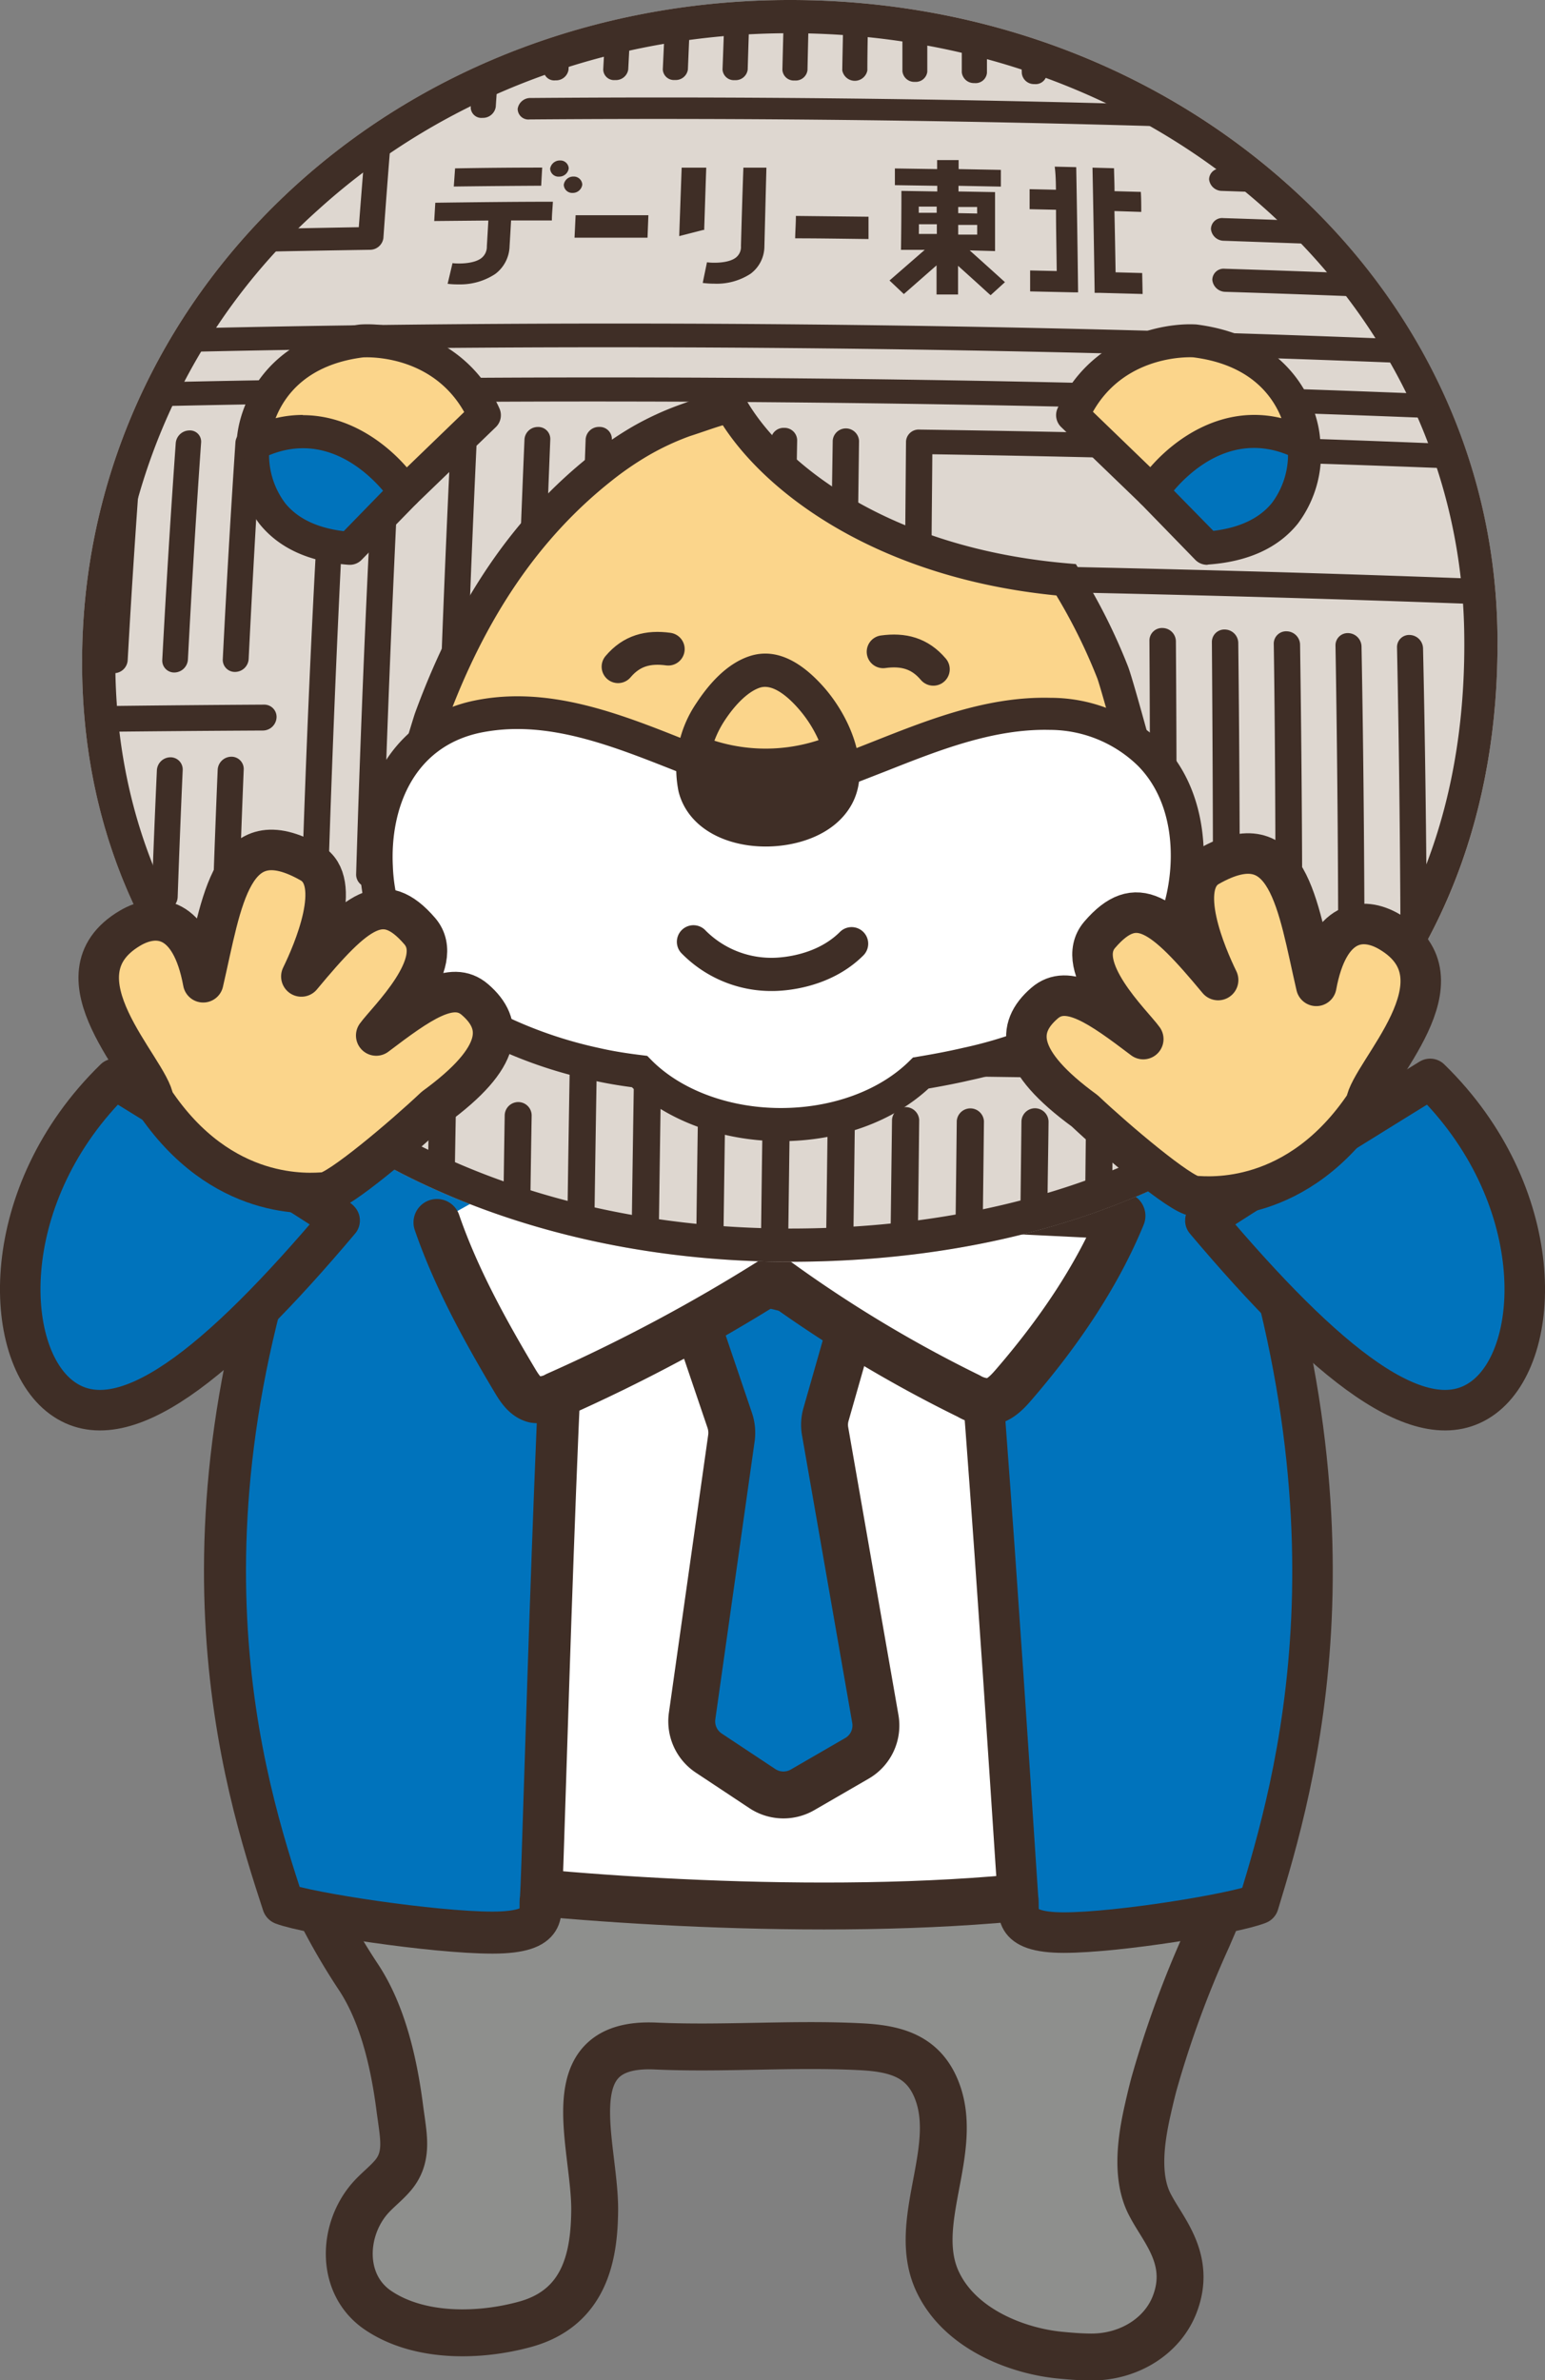
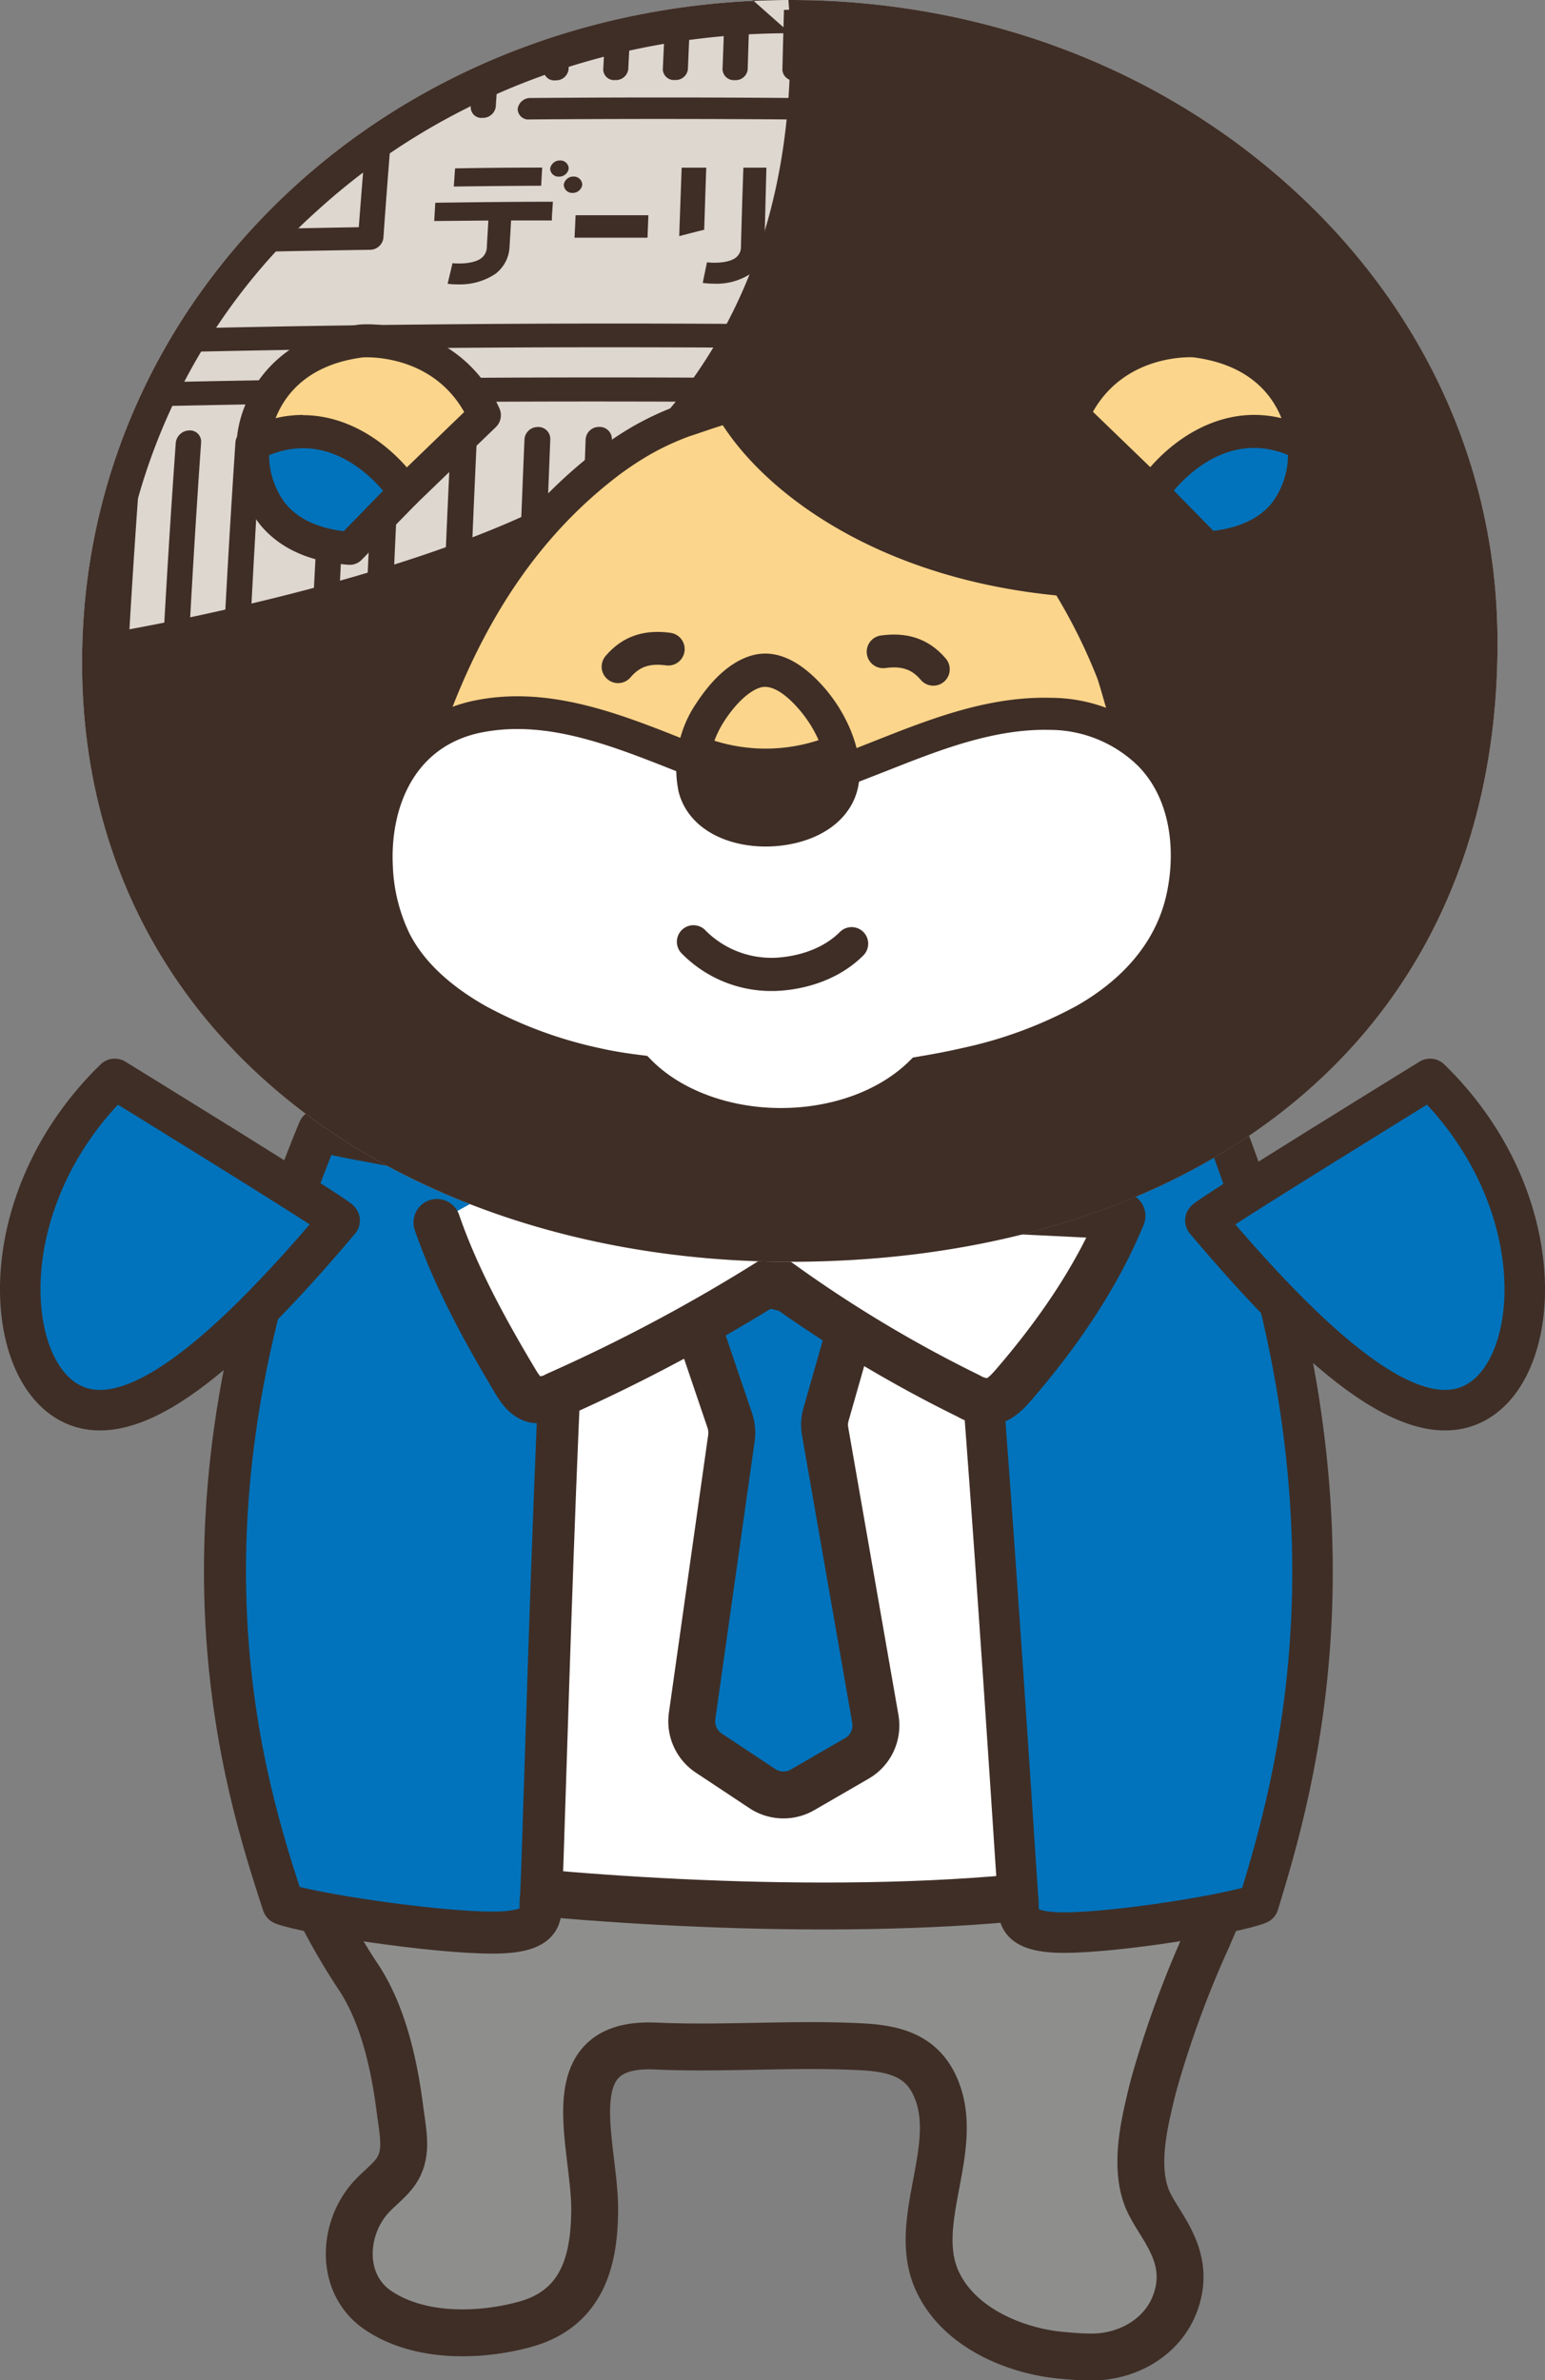
<svg xmlns="http://www.w3.org/2000/svg" viewBox="0 0 215.48 331.78">
  <rect x="0" y="0" width="215.48" height="331.78" fill="#808080" stroke="none" />
  <defs>
    <style>.cls-13,.cls-14,.cls-2,.cls-6{stroke:#3f2e26}.cls-2{stroke-width:6.54px}.cls-11,.cls-13,.cls-2{fill:#fff}.cls-13,.cls-14,.cls-2,.cls-6{stroke-linecap:round;stroke-linejoin:round}.cls-12,.cls-6{fill:#0073bc}.cls-14,.cls-6{stroke-width:5.65px}.cls-8{fill:#3f2e26}.cls-10,.cls-14{fill:#fbd58b}.cls-13{stroke-width:4.58px}</style>
  </defs>
  <g id="レイヤー_2" data-name="レイヤー 2">
    <g id="レイヤー_1-2" data-name="レイヤー 1">
      <path d="M160.93 290.54a142.82 142.82 0 017.46-20.36c6-13.85 10.87-26.37 12.38-41.06-48.72 1.23-97.43 2.28-146.15 2.49 1.67 15.48 6.44 30.49 15.34 43.93 2.9 4.37 4.81 10.44 5.83 18.56l.21 1.49c.38 2.78.76 5.36-1.22 7.67-1 1.17-2.26 2.1-3.26 3.27-3.82 4.48-4.06 12 1.27 15.55 5.74 3.84 14.11 3.66 20.51 1.89 8.47-2.36 9.6-9.81 9.64-16 0-9.28-5.67-23.42 8.47-22.77 9.53.43 19.2-.39 28.66.1 4.89.25 8.77 1.31 10.62 6.16 3.21 8.37-3.73 18.4.06 26.54 3.09 6.65 11.1 9.69 17 10.28 1.73.17 3.07.26 4.35.27h.14c5.27 0 9.93-2.95 11.61-7.38 1.91-5-.32-8.63-2.11-11.53-.49-.79-1-1.61-1.44-2.48-1.89-3.77-1.13-8.82-.4-12.29.33-1.51.66-2.93 1.03-4.33z" stroke-width="6.54" stroke="#3f2e26" fill="#8e8f8d" stroke-miterlimit="10" />
      <path class="cls-2" d="M65 164.21c-2.22 8.87 0 98.53 0 98.53 17.69 2.21 55.92 4.88 84.77.88.16 0-4-98.08-4-98.08z" />
      <path d="M80.08 164.21c-2.14 9.76-4.28 95.86-4.63 100.3-.36 1.78 1.42 4.88-6.77 4.88s-25.64-2.66-29.2-4C34.13 249 22 211.7 44.46 157.55c0 .45 35.62 6.66 35.62 6.66z" stroke-width="5.86" fill="#0073bc" stroke-linecap="round" stroke-linejoin="round" stroke="#3f2e26" />
      <path d="M134.22 164.21c2 9.76 7.43 95.86 7.76 100.3.33 1.78-1.23 4.88 6.39 4.88s23.84-2.66 27.16-4c5-16.42 16.22-53.7-4.64-107.85 0 .46-36.67 6.67-36.67 6.67z" stroke-width="5.65" fill="#0073bc" stroke-linecap="round" stroke-linejoin="round" stroke="#3f2e26" />
      <path d="M96.69 183l5.09 15a5.4 5.4 0 01.23 2.46l-5.48 38.73a5.31 5.31 0 002.33 5.18l7.47 4.95a5.33 5.33 0 005.6.17l7.57-4.38a5.29 5.29 0 002.58-5.52l-7-40.07a5.19 5.19 0 01.13-2.38l4.32-15.14-12.32-3z" fill="#0073bc" stroke-linecap="round" stroke-linejoin="round" stroke-width="6.54" stroke="#3f2e26" />
      <path class="cls-2" d="M60.94 170.4c2.65 7.69 6.73 15.11 10.9 22.09.66 1.11 1.47 2.3 2.72 2.59a4.92 4.92 0 003.07-.61A235.91 235.91 0 00108 178.25a181.9 181.9 0 0027.11 16.35 5.54 5.54 0 002.77.79c1.41-.1 2.52-1.23 3.45-2.31 6.06-7 11.62-15 15.15-23.6-28.58-1.4-57.8-2.79-86.38-4.19" />
      <path class="cls-6" d="M16 150.39C-.4 166.36.19 188.62 8.62 194.83s21.89-4.73 38.75-24.7c0-.45-31.37-19.74-31.37-19.74zM199.46 150.39c16.42 16 15.83 38.23 7.4 44.44s-21.89-4.73-38.75-24.7c0-.45 31.35-19.74 31.35-19.74z" />
      <path d="M179.54 25.67C161 9.12 136.4 0 110.2 0c-26 0-50.47 9.13-68.8 25.7-18.08 16.35-28.68 38.41-29.84 62.13-1.11 22.7 6.09 42.87 20.82 58.34 18 18.88 46.34 29.71 77.82 29.71S169 166 186.6 148c15-15.24 22.66-36 22.24-60.12-.42-23.59-10.84-45.69-29.3-62.21z" fill="#ded7d0" />
-       <path class="cls-8" d="M110.2 175.88c-31.48 0-59.85-10.83-77.82-29.71-14.73-15.47-21.93-35.64-20.82-58.34C12.72 64.11 23.32 42.05 41.4 25.7 59.73 9.13 84.16 0 110.2 0c26.2 0 50.8 9.12 69.34 25.67s28.88 38.62 29.3 62.23c.42 24.09-7.27 44.88-22.24 60.12-17.6 17.98-44.79 27.86-76.4 27.86zm0-171.25c-24.89 0-48.22 8.7-65.7 24.5a84.74 84.74 0 00-28.32 58.92c-1 21.41 5.71 40.4 19.55 54.93 17.1 18 44.25 28.27 74.47 28.27s56.32-9.4 73.1-26.47c14.28-14.54 21.32-33.65 20.91-56.8-.39-22.3-10.25-43.21-27.75-58.86-17.66-15.8-41.2-24.49-66.26-24.49z" />
+       <path class="cls-8" d="M110.2 175.88c-31.48 0-59.85-10.83-77.82-29.71-14.73-15.47-21.93-35.64-20.82-58.34C12.72 64.11 23.32 42.05 41.4 25.7 59.73 9.13 84.16 0 110.2 0c26.2 0 50.8 9.12 69.34 25.67s28.88 38.62 29.3 62.23c.42 24.09-7.27 44.88-22.24 60.12-17.6 17.98-44.79 27.86-76.4 27.86zm0-171.25c-24.89 0-48.22 8.7-65.7 24.5a84.74 84.74 0 00-28.32 58.92s56.32-9.4 73.1-26.47c14.28-14.54 21.32-33.65 20.91-56.8-.39-22.3-10.25-43.21-27.75-58.86-17.66-15.8-41.2-24.49-66.26-24.49z" />
      <path class="cls-8" d="M199.35 54.92C141.05 52.54 79.12 52 21.67 53.3a32.11 32.11 0 00-1.82 3.37c58.4-1.34 121.53-.76 180.81 1.65a64.87 64.87 0 00-1.31-3.4zM195.47 47.29c-55-2.23-113-2.77-167.29-1.56a2.54 2.54 0 01-.42.46 26.24 26.24 0 00-3 2.89c55.92-1.28 115.93-.73 172.61 1.59a39.68 39.68 0 00-1.9-3.38zM184.05 147.08c-29.45-.55-59.68-1-89.63-1.31a1.9 1.9 0 00-1.92 1.87 1.87 1.87 0 001.86 1.9c28.4.32 57.06.72 85.06 1.21 1.58-1.21 3.11-2.43 4.63-3.67zM121.83 102.18c-17.33-.23-34.66-.37-51.81-.4a1.77 1.77 0 01-1.79-1.78 1.89 1.89 0 011.91-1.81c17.12 0 34.43.16 51.73.39a1.82 1.82 0 110 3.64zM174.22 23.63l-3.88-.13a1.54 1.54 0 00-1.71 1.5 1.81 1.81 0 001.82 1.61l6.94.24a74.1 74.1 0 00-3.17-3.22zM183.78 33.87L181 30.76c-3.45-.13-6.92-.25-10.39-.36a1.56 1.56 0 00-1.72 1.52 1.81 1.81 0 001.82 1.64l13.24.47zM187.75 38.06q-8.43-.33-16.93-.6a1.58 1.58 0 00-1.74 1.54 1.85 1.85 0 001.83 1.68q10.05.31 20 .71c-1.04-1.13-2.1-2.23-3.16-3.33zM60.11 162a11.89 11.89 0 013.31 2C64 128.26 65 92.8 66.53 60.57a1.64 1.64 0 00-1.73-1.69 1.87 1.87 0 00-1.89 1.71c-1.55 31.58-2.63 66.26-3.2 101.27a2.25 2.25 0 01.4.14zM73.76 93.53a1.76 1.76 0 01-1.76-1.8c.34-10.41.73-20.61 1.15-30.51a1.85 1.85 0 011.85-1.7 1.67 1.67 0 011.75 1.7c-.4 9.9-.76 20.1-1.09 30.51a1.89 1.89 0 01-1.9 1.8zM82.48 93.56a1.78 1.78 0 01-1.8-1.81c.3-10.43.64-20.63 1-30.54a1.85 1.85 0 011.89-1.7 1.7 1.7 0 011.77 1.71c-.35 9.9-.66 20.11-1 30.54a1.89 1.89 0 01-1.86 1.8zM91.22 93.6a1.78 1.78 0 01-1.81-1.81c.26-10.44.55-20.65.86-30.56a1.83 1.83 0 011.88-1.7 1.71 1.71 0 011.78 1.71c-.28 9.91-.55 20.13-.8 30.57a1.88 1.88 0 01-1.91 1.79zM100 93.66a1.81 1.81 0 01-1.83-1.82c.23-10.44.47-20.66.73-30.57a1.82 1.82 0 011.88-1.7 1.74 1.74 0 011.79 1.72c-.24 9.92-.46 20.14-.67 30.58a1.86 1.86 0 01-1.9 1.79zM108.75 93.74a1.81 1.81 0 01-1.83-1.82c.19-10.44.38-20.67.59-30.59a1.78 1.78 0 011.86-1.69 1.76 1.76 0 011.81 1.72c-.18 9.92-.36 20.15-.53 30.6a1.86 1.86 0 01-1.9 1.78zM117.53 93.84a1.83 1.83 0 01-1.84-1.84c.15-10.44.3-20.67.45-30.6a1.84 1.84 0 013.67.05c-.13 9.92-.26 20.15-.39 30.6a1.83 1.83 0 01-1.89 1.79zM72.53 141.44a1.84 1.84 0 01-1.84-1.89c.23-10.87.5-21.65.8-32.26a1.9 1.9 0 011.91-1.82 1.78 1.78 0 011.81 1.83c-.29 10.62-.55 21.4-.77 32.28a1.89 1.89 0 01-1.91 1.86zM81.37 141.52a1.86 1.86 0 01-1.85-1.89c.21-10.89.45-21.69.73-32.3a1.88 1.88 0 011.91-1.82 1.79 1.79 0 011.84 1.84c-.26 10.62-.49 21.42-.7 32.31a1.89 1.89 0 01-1.93 1.86zM90.23 141.61a1.87 1.87 0 01-1.86-1.9c.2-10.9.42-21.7.66-32.33a1.89 1.89 0 011.91-1.82 1.82 1.82 0 011.83 1.84c-.23 10.64-.44 21.44-.63 32.34a1.9 1.9 0 01-1.91 1.87zM99.1 141.7a1.88 1.88 0 01-1.86-1.9c.18-10.91.38-21.72.59-32.35a1.87 1.87 0 011.91-1.82 1.84 1.84 0 011.84 1.85c-.2 10.64-.38 21.45-.56 32.36a1.89 1.89 0 01-1.92 1.86zM108 141.8a1.89 1.89 0 01-1.87-1.9c.17-10.91.34-21.73.52-32.37a1.88 1.88 0 013.75 0 14555 14555 0 00-.48 32.37 1.9 1.9 0 01-1.92 1.9zM116.9 141.91A1.89 1.89 0 01115 140c.15-10.91.29-21.73.44-32.37a1.88 1.88 0 013.76 0c-.14 10.65-.28 21.47-.41 32.38a1.9 1.9 0 01-1.89 1.9zM36.83 98.22q-12 .07-23.68.22c.12 1.19.21 2.38.3 3.58q11.49-.13 23.23-.19a1.92 1.92 0 001.89-1.83 1.71 1.71 0 00-1.74-1.78zM18.42 60.23l-.24.69c-.58 1.81-1.16 4.59-2.35 6.65-.58 8-1.11 16.2-1.58 24.52a1.64 1.64 0 001.68 1.75A1.93 1.93 0 0017.81 92q.86-15.45 2-30.19a1.51 1.51 0 00-1.39-1.58zM24.33 93.74a1.66 1.66 0 01-1.7-1.74c.55-10.31 1.18-20.41 1.88-30.22A1.93 1.93 0 0126.4 60a1.56 1.56 0 011.65 1.66c-.69 9.82-1.3 19.93-1.84 30.25a1.92 1.92 0 01-1.88 1.83zM32.79 93.66a1.68 1.68 0 01-1.72-1.77c.52-10.33 1.11-20.45 1.77-30.28a1.91 1.91 0 011.89-1.72 1.56 1.56 0 011.66 1.66c-.63 9.84-1.2 20-1.71 30.31a1.91 1.91 0 01-1.89 1.8zM14.93 111.9c.5 1.57 1.11 3.14 1.7 4.73.12-3.08.26-6.15.4-9.21a1.68 1.68 0 00-1.7-1.79 1.9 1.9 0 00-1.5.79 30.23 30.23 0 001.1 5.48zM22.65 125.91l.73.9a1.91 1.91 0 001.4-1.77q.31-8.91.7-17.68a1.7 1.7 0 00-1.72-1.8 1.91 1.91 0 00-1.88 1.82q-.4 8.76-.72 17.67v.11a1.92 1.92 0 011.49.75zM31.45 126.88a1.77 1.77 0 01-1.76-1.88q.3-8.91.67-17.7a1.92 1.92 0 011.89-1.82 1.71 1.71 0 011.74 1.8q-.36 8.79-.65 17.72a1.92 1.92 0 01-1.89 1.88zM73.94 169.53q.09-7 .21-14a1.87 1.87 0 00-1.85-1.91 1.89 1.89 0 00-1.91 1.87c-.07 4.26-.13 8.54-.19 12.81 1.23.41 2.48.82 3.74 1.23zM82.45 171.77l.43.06c.12-8.93.26-17.86.42-26.74a1.87 1.87 0 00-1.85-1.9 1.91 1.91 0 00-1.92 1.87c-.16 8.62-.29 17.3-.41 26 1.11.26 2.22.51 3.33.71zM91.87 172.87c.11-8.43.23-16.87.37-25.26a1.88 1.88 0 00-1.86-1.91 1.91 1.91 0 00-1.92 1.87c-.14 8.28-.26 16.61-.37 24.94zM100.88 173.86q.12-9 .25-18.05a1.9 1.9 0 00-3.79 0q-.14 8.82-.24 17.68c1.26.11 2.52.25 3.78.37zM107.84 174.31h2.07l.24-18.42a1.9 1.9 0 00-3.79 0q-.14 9.17-.24 18.37c.57.02 1.15.04 1.72.05zM119 174q.12-9 .23-18a1.9 1.9 0 00-3.79 0l-.24 18.24c1.22-.06 2.49-.13 3.8-.24zM128 173q.11-8.46.2-16.89a1.9 1.9 0 00-3.79-.05l-.22 17.42c1.28-.1 2.55-.27 3.81-.48zM134.48 172l2.57-.48q.1-7.62.18-15.23a1.9 1.9 0 00-3.79-.05q-.09 8-.19 16zM146.09 169.75c0-4.45.11-8.91.15-13.35a1.89 1.89 0 00-3.78-.05l-.16 14.16zM155.12 166.6c0-3.36.08-6.72.11-10.06a1.89 1.89 0 00-1.87-1.92 1.87 1.87 0 00-1.9 1.86l-.12 11.11c1.25-.34 2.52-.66 3.78-.99zM160.8 163.41c1.1-.54 2.22-1 3.34-1.48 0-1.75 0-3.51.05-5.26a1.9 1.9 0 00-1.86-1.92 1.88 1.88 0 00-1.9 1.86c0 2.36-.05 4.72-.07 7.08a2 2 0 01.44-.28zM129.23 142.11a1.88 1.88 0 01-1.87-1.91c.19-17.53.37-34.82.51-51.53a1.81 1.81 0 011.88-1.76 1.84 1.84 0 011.85 1.82c-.12 16.7-.27 34-.46 51.53a1.87 1.87 0 01-1.91 1.85zM144.47 142.33a1.9 1.9 0 01-1.87-1.91c.15-17.51.24-34.8.28-51.5a1.79 1.79 0 011.86-1.76 1.86 1.86 0 011.85 1.84c0 16.7-.08 34-.22 51.49a1.86 1.86 0 01-1.9 1.84zM153.33 142.47a1.89 1.89 0 01-1.86-1.91c.1-14.82.16-29.47.15-43.75a1.79 1.79 0 011.86-1.81 1.89 1.89 0 011.86 1.85c0 14.27 0 28.92-.11 43.74a1.86 1.86 0 01-1.9 1.88zM162.17 142.62a1.9 1.9 0 01-1.86-1.91c.1-17.49.1-34.75 0-51.43a1.75 1.75 0 011.84-1.74 1.88 1.88 0 011.85 1.83c.12 16.67.13 33.92 0 51.41a1.85 1.85 0 01-1.83 1.84zM171 142.77a1.9 1.9 0 01-1.86-1.9c.08-17.47 0-34.72-.12-51.38a1.74 1.74 0 011.82-1.74 1.9 1.9 0 011.86 1.84c.19 16.65.25 33.88.18 51.34a1.83 1.83 0 01-1.88 1.84zM179.76 142.94a1.91 1.91 0 01-1.86-1.94c0-17.45 0-34.67-.25-51.31a1.72 1.72 0 011.81-1.69 1.9 1.9 0 011.86 1.83c.24 16.64.35 33.85.3 51.28a1.83 1.83 0 01-1.86 1.83zM186.64 141.2a1.9 1.9 0 001.85 1.9.38.38 0 00.15 0q.86-.78 1.68-1.59a1.64 1.64 0 000-.23c0-17.4-.12-34.58-.43-51.19a1.91 1.91 0 00-1.86-1.84 1.7 1.7 0 00-1.77 1.75c.28 16.59.41 33.78.38 51.2zM199 130.21c-.07-13.52-.24-26.87-.53-39.86a1.92 1.92 0 00-1.85-1.84 1.69 1.69 0 00-1.78 1.72c.31 14.88.47 30.22.5 45.76a30.45 30.45 0 003.66-5.78zM51.46 123.69a1.79 1.79 0 01-1.79-1.86c.64-21 1.5-41.44 2.57-60.76a1.89 1.89 0 011.89-1.71A1.62 1.62 0 0155.84 61c-1 19.33-1.86 39.8-2.48 60.8a1.92 1.92 0 01-1.9 1.89zM43.93 123.32a1.77 1.77 0 01-1.78-1.85c.51-15.84 1.17-31.38 2-46.36A1.92 1.92 0 0146 73.35a1.65 1.65 0 011.71 1.73c-.76 15-1.39 30.54-1.9 46.4a1.9 1.9 0 01-1.88 1.84zM36.93 148.09a14.65 14.65 0 005 5.45c4.19 2.72 9 4.25 13.36 6.63.16-9.82.37-19.61.62-29.31a1.81 1.81 0 00-1.86-1.86q-14.71-.06-29.13-.05c3.14 4.64 5.28 9.79 7.91 14.73a11 11 0 014.1 4.41zM161.3 14.6c-29-.85-58.36-1.17-87.26-.94a1.78 1.78 0 00-1.84 1.51 1.49 1.49 0 001.65 1.48c30.8-.24 62.16.14 93 1.11-1.8-1.13-3.66-2.18-5.55-3.16zM65.89 11.72l-.24 3.23a1.49 1.49 0 001.64 1.48 1.81 1.81 0 001.85-1.52c.12-1.78.25-3.54.37-5.28a38.2 38.2 0 00-3.62 2.09zM76 6.91c-.07.94-.13 1.89-.19 2.84a1.48 1.48 0 001.65 1.45 1.76 1.76 0 001.83-1.47c.08-1.32.16-2.61.24-3.91-1.17.34-2.35.7-3.53 1.09zM84.42 4.62c-.1 1.68-.2 3.37-.29 5.08a1.51 1.51 0 001.66 1.46 1.74 1.74 0 001.83-1.47q.15-2.92.3-5.79c-1.17.22-2.34.46-3.5.72zM95.55 2.61l-2.8.45c-.1 2.17-.21 4.38-.31 6.62a1.55 1.55 0 001.69 1.47 1.71 1.71 0 001.81-1.46q.15-3.66.31-7.18zM101.06 1.9c-.1 2.55-.19 5.15-.29 7.8a1.58 1.58 0 001.71 1.47 1.69 1.69 0 001.8-1.46q.12-4.13.26-8.11-1.74.12-3.48.3zM109.34 1.38q-.12 4.1-.22 8.36a1.59 1.59 0 001.72 1.48 1.65 1.65 0 001.78-1.45c.06-2.86.13-5.66.19-8.42-1.16-.01-2.32 0-3.47.03zM117.6 1.52c0 2.71-.09 5.47-.13 8.29a1.78 1.78 0 003.5 0c0-2.74.07-5.42.1-8.06-1.16-.07-2.31-.16-3.47-.23zM125.86 2.36v7.55a1.65 1.65 0 001.75 1.5 1.61 1.61 0 001.72-1.41V3c-1.15-.27-2.33-.47-3.47-.64zM135.35 4.26L134.14 4v6.08a1.69 1.69 0 001.77 1.5 1.58 1.58 0 001.74-1.44V4.91zM142.45 6.4q0 1.89.06 3.81a1.7 1.7 0 001.77 1.51 1.56 1.56 0 001.72-1.43V7.66q-1.78-.66-3.55-1.26zM150.82 9.62v.78a1.73 1.73 0 001.78 1.52 1.7 1.7 0 001.55-.79c-1.09-.52-2.21-1.02-3.33-1.51zM51.09 18.59c-.36 4.26-.71 8.63-1.05 13.08q-7 .12-13.92.27a2.46 2.46 0 01-1.3 2.71 2.65 2.65 0 01-.23.48q8.44-.18 17-.31a1.89 1.89 0 001.88-1.62c.39-5.55.81-11 1.25-16.23a10.52 10.52 0 01-3.63 1.62zM205.68 80.67c-24.73-.93-50.2-1.6-75.76-2 0-5.18.08-10.31.11-15.35 24.57.39 49.07 1.06 72.92 2-.34-1.14-.7-2.29-1.07-3.44-24.1-1-48.85-1.66-73.67-2a1.76 1.76 0 00-1.85 1.68q-.08 9.26-.16 18.84a1.83 1.83 0 001.84 1.8c26.21.39 52.35 1.06 77.71 2 .01-1.2-.01-2.37-.07-3.53zM80.13 33.13h10.18l.12-3.13H80.28zM110.9 33.22c3.41 0 6.82.06 10.23.1v-3.11L111 30.1c0 1.03-.08 2.07-.1 3.12zM98.5 23.37h-3.43c-.11 3.13-.23 6.31-.34 9.54l3.32-.85h.16c.1-2.97.19-5.85.29-8.69zM75.62 23.36q-6.09 0-12.15.11L63.29 26q6.08-.08 12.19-.11c.04-.83.09-1.68.14-2.53zM60.56 30.81l7.55-.07q-.1 1.79-.21 3.6a2 2 0 01-.79 1.66c-1.11.83-3.32.77-4 .68-.23 1-.45 1.91-.68 2.88a11.43 11.43 0 001.55.08 8.84 8.84 0 005.09-1.45 5 5 0 002-3.86q.11-1.81.21-3.6h5.69c0-.88.1-1.75.14-2.61-5.48 0-11 .07-16.4.14zM103.34 34.29a1.88 1.88 0 01-.74 1.64c-1.1.82-3.34.73-4 .63-.2 1-.4 1.92-.59 2.88a11.87 11.87 0 001.57.1 8.63 8.63 0 005.1-1.38 4.78 4.78 0 001.93-3.84q.14-5.58.28-10.95h-3.21c-.13 3.56-.24 7.21-.34 10.92zM79.32 23.47a1.16 1.16 0 00-1.21-1.1 1.36 1.36 0 00-1.38 1.13A1.16 1.16 0 0078 24.62a1.33 1.33 0 001.32-1.15zM81.21 25.73A1.18 1.18 0 0080 24.61a1.34 1.34 0 00-1.37 1.14 1.17 1.17 0 001.24 1.14 1.33 1.33 0 001.34-1.16zM147.27 26.45l-3.67-.08v2.79l3.68.08c0 2.81.07 5.65.1 8.54l-3.71-.08v2.92l6 .13h.69c-.07-6-.16-11.8-.26-17.45l-3-.07c.14 1.08.16 2.15.17 3.22zM159.17 29.54c0-.94 0-1.86-.06-2.79l-3.67-.1c0-1.07-.05-2.14-.07-3.2l-3-.08q.17 8.49.3 17.45h.69l6 .16-.06-2.92-3.71-.1q-.07-4.32-.16-8.54zM138.78 35v-8.22l-5.1-.09v-.79l5.91.11v-2.33l-5.89-.11v-1.26h-3v1.26l-5.89-.09v2.33l5.91.09v.79l-5-.08q0 4.07-.06 8.22h3.31l-4.91 4.27 2 1.89 4.56-4v4.06h3v-4c1.41 1.27 2.82 2.54 4.23 3.83l.31.27 2-1.82q-2.46-2.23-4.92-4.43zm-10.62-3.74h2.5v1.35h-2.51c.01-.45.01-.9.01-1.35zm8.13-1.5l-2.65-.05v-.86h2.64c0 .34 0 .62.01.91zm-2.65 1.59h2.65v1.35h-2.65zm-3-1.69h-2.5v-.86h2.5z" />
-       <path d="M207.22 88.73c.27 56.93-44.22 85.08-97.43 84.4s-98.59-32.6-95.24-86.86C17.47 39.06 58.78 1.19 112 1.87s95 39.56 95.22 86.86z" fill="none" />
      <path class="cls-10" d="M148.68 80.81c-27.29-2.35-41.91-15.67-46.69-24-.24-.44-5.94 1.6-6.58 1.83a37.88 37.88 0 00-6.09 2.84 44.38 44.38 0 00-5.42 3.71c-11.44 9-18.9 21.37-23.88 35-.2.53-3.12 10.21-3.12 10.21l105.17 8.4s-6-22.71-6.92-25.07a78.4 78.4 0 00-6.47-12.92z" />
      <path class="cls-8" d="M163.18 121.15l-1.29-.1-105-8.38h-.19l.2-2.29-2.16-.72c0-.14.37-1.2.79-2.59 1.5-4.93 2.23-7.34 2.36-7.69 5.75-15.7 13.8-27.47 24.61-36a48.3 48.3 0 015.7-3.9 41.63 41.63 0 016.45-3c6.5-2.36 8.27-2.75 9.37-.82 5.28 9.22 20.2 20.75 44.89 22.87l1.14.1.61 1a81.37 81.37 0 016.66 13.26c.42 1.07 1.73 5.67 3.9 13.65 3.43 12.67 3.43 12.67 2.74 13.61zM59.93 108.3l99.1 7.91c-1.66-6.28-5.37-20-6-21.68a77.3 77.3 0 00-5.7-11.53c-24.64-2.43-40.18-13.94-46.52-23.72-1.18.34-3 1-4.62 1.52a35.94 35.94 0 00-5.72 2.67A43 43 0 0085.32 67c-10.12 8-17.69 19.09-23.14 34-.18.36-1.5 4.82-2.25 7.3z" />
      <path class="cls-11" d="M160.34 105.15a20 20 0 00-13.89-5.65c-11-.28-21.19 5.32-31.38 8.8a62.4 62.4 0 01-6.13 1.79 62.4 62.4 0 01-6.13-1.79c-11.51-3.93-23.62-11-36.21-8.43C56.46 102 52 111.1 52.49 120.85A25.8 25.8 0 0055 131.12c2.45 4.87 6.93 8.49 11.6 11.13a61.77 61.77 0 0016.4 6.07c2 .47 4.09.79 6.16 1.06 4.42 4.47 11.6 7.39 19.72 7.39s15.1-2.83 19.52-7.19c2.16-.36 4.31-.77 6.44-1.26a61.77 61.77 0 0016.38-6.07c6.53-3.69 11.88-9.32 13.63-16.76 1.65-6.94.65-15.07-4.51-20.34z" />
      <path class="cls-8" d="M108.9 159.07c-8.07 0-15.76-2.8-20.77-7.52-1.65-.22-3.64-.53-5.63-1a63.35 63.35 0 01-17-6.31c-6-3.37-10.18-7.44-12.53-12.1A27.92 27.92 0 0150.2 121c-.61-12.06 5.65-21.22 15.94-23.34s20.14 1.75 29.57 5.52c2.71 1.08 5.28 2.11 7.84 3 2 .66 3.72 1.19 5.39 1.6 1.67-.41 3.44-.94 5.39-1.6 2.54-.87 5.16-1.91 7.69-2.91 7.76-3.07 15.77-6.22 24.49-6a22.26 22.26 0 0115.49 6.27c6.19 6.31 6.71 15.75 5.13 22.47-1.73 7.37-7 13.85-14.74 18.24a63.35 63.35 0 01-17 6.31c-1.76.41-3.64.78-5.88 1.17-5.07 4.67-12.51 7.34-20.61 7.34zm-36.75-57.45a25.83 25.83 0 00-5.09.5c-9.64 2-12.66 10.92-12.27 18.61a23.62 23.62 0 002.3 9.35c1.93 3.83 5.53 7.26 10.68 10.17a59.2 59.2 0 0015.77 5.83c2.11.49 4.29.8 5.94 1l.79.1.55.56c4.14 4.2 10.9 6.71 18.08 6.71s13.76-2.44 17.91-6.53l.52-.51.71-.12c2.46-.41 4.46-.8 6.3-1.23a59.2 59.2 0 0015.77-5.83c4.7-2.66 10.69-7.46 12.52-15.29 1.3-5.53 1-13.22-3.93-18.2a17.66 17.66 0 00-12.31-5c-7.79-.18-15.35 2.8-22.68 5.7-2.58 1-5.24 2.07-7.89 3-2.3.78-4.38 1.39-6.36 1.85l-.52.12-.52-.12c-2-.46-4-1.07-6.36-1.85-2.67-.92-5.41-2-8.06-3.07-7.15-2.82-14.49-5.75-21.85-5.75z" />
      <path class="cls-8" d="M115 95.9c-3.5-4-7-5.54-10.39-4.46S98.7 95.61 97.13 98a16.14 16.14 0 00-2.49 12.34c1 4 4.65 6.79 9.76 7.5a18.29 18.29 0 002.38.16c4.52 0 9.61-1.67 11.94-5.75 2.85-4.98.07-11.97-3.72-16.35zm-14 4.64c1.61-2.48 3.44-4.19 5-4.69 1.83-.58 4 1.35 5.48 3.07a17.38 17.38 0 012.69 4.25 23.7 23.7 0 01-14.53.08 14 14 0 011.36-2.71z" />
      <path class="cls-11" d="M96.7 131.28a15.15 15.15 0 0010.75 4.54s6.72.31 11.31-4.28" />
      <path class="cls-8" d="M107.71 138.14h-.28A17.53 17.53 0 0195 132.83a2.31 2.31 0 113.43-3.1 12.94 12.94 0 009 3.78h.14s5.79.17 9.57-3.6a2.31 2.31 0 013.27 3.27c-4.67 4.65-11.09 4.96-12.7 4.96z" />
      <path class="cls-12" d="M181.87 61.92s1.84 13.39-13.52 14.51l-7.66-7.86L170.46 53z" />
      <path class="cls-8" d="M168.35 78.73a2.3 2.3 0 01-1.65-.7l-7.65-7.86a2.28 2.28 0 01-.3-2.82l9.76-15.56a2.3 2.3 0 013.36-.59l11.42 8.91a2.26 2.26 0 01.86 1.5A16.13 16.13 0 01181 73c-2.73 3.38-6.92 5.29-12.45 5.69zm-4.75-10.47l5.63 5.74c3.69-.45 6.43-1.75 8.17-3.9a11.28 11.28 0 002.24-7l-8.59-6.7z" />
      <path class="cls-10" d="M160.69 68.57s8.57-13.13 21.18-6.65c0 0-.25-12.5-15.15-14.39 0 0-12.09-.88-17.11 10.35z" />
      <path class="cls-8" d="M160.7 70.87a2.28 2.28 0 01-1.6-.65L148 59.53a2.3 2.3 0 01-.51-2.59c4.49-10 14.61-12 19.38-11.71 13.47 1.71 17.18 11.63 17.28 16.64a2.29 2.29 0 01-1.08 2 2.32 2.32 0 01-2.27.09c-10.57-5.43-17.9 5.41-18.2 5.87a2.3 2.3 0 01-1.67 1zm-8.27-13.47l8 7.72c3.63-4.18 10.26-8.76 18.29-6.83-1.27-3.2-4.43-7.48-12.29-8.48-.28-.02-9.43-.51-14 7.59z" />
      <path class="cls-12" d="M35.3 61.92s-1.84 13.39 13.52 14.51l7.66-7.86L46.71 53z" />
      <path class="cls-8" d="M48.82 78.73h-.16c-5.54-.4-9.73-2.31-12.46-5.69A16.13 16.13 0 0133 61.61a2.26 2.26 0 01.86-1.5L45.3 51.2a2.3 2.3 0 013.36.59l9.76 15.56a2.28 2.28 0 01-.3 2.82L50.47 78a2.28 2.28 0 01-1.65.73zM37.53 63.09a11.21 11.21 0 002.27 7.08c1.74 2.13 4.48 3.43 8.14 3.87l5.63-5.78-7.45-11.87z" />
      <path class="cls-10" d="M56.48 68.57s-8.57-13.13-21.18-6.65c0 0 .25-12.5 15.15-14.39 0 0 12.09-.88 17.11 10.35z" />
      <path class="cls-8" d="M56.48 70.87h-.26a2.3 2.3 0 01-1.67-1c-.3-.46-7.62-11.3-18.2-5.87A2.29 2.29 0 0133 61.87c.1-5 3.81-14.93 17.16-16.63 4.86-.35 15 1.65 19.5 11.7a2.31 2.31 0 01-.5 2.59L58.07 70.22a2.27 2.27 0 01-1.59.65zm-14.24-13c6.32 0 11.46 3.78 14.5 7.28l8-7.72C60.15 49.3 51 49.79 50.61 49.82c-7.78 1-10.91 5.27-12.17 8.47a16.46 16.46 0 013.8-.45z" />
      <path class="cls-13" d="M123.17 90.85c2.79-.38 5.1.19 7 2.44M93.2 90.48c-2.79-.38-5.1.2-7 2.45" />
-       <path class="cls-14" d="M190.5 153.82c.51-4.26 14.57-17.33 3.27-23.95-3.72-2.18-8.49-1.67-10.19 7.55-2.62-11.33-3.87-23-15-16.65-4.61 2.62-.34 12.46 1.31 15.84-7.73-9.3-11.39-12.26-16.51-6.32-3.87 4.49 4.56 12.44 6.07 14.55-6-4.54-10.53-7.83-13.78-5-4 3.45-4 8 5.61 15 4.31 4.07 13.4 11.77 15.35 11.88s14.37 1.36 23.87-12.9zM21.42 153.37c-.51-4.26-14.57-17.33-3.27-24 3.72-2.18 8.49-1.67 10.19 7.55 2.62-11.33 3.87-23 15-16.65 4.61 2.62.34 12.46-1.31 15.84 7.73-9.3 11.39-12.26 16.51-6.32 3.87 4.49-4.56 12.45-6.07 14.55 6-4.54 10.53-7.83 13.78-5 4 3.45 4 8-5.61 15-4.31 4.07-13.4 11.77-15.35 11.88s-14.39 1.41-23.87-12.85z" />
    </g>
  </g>
</svg>